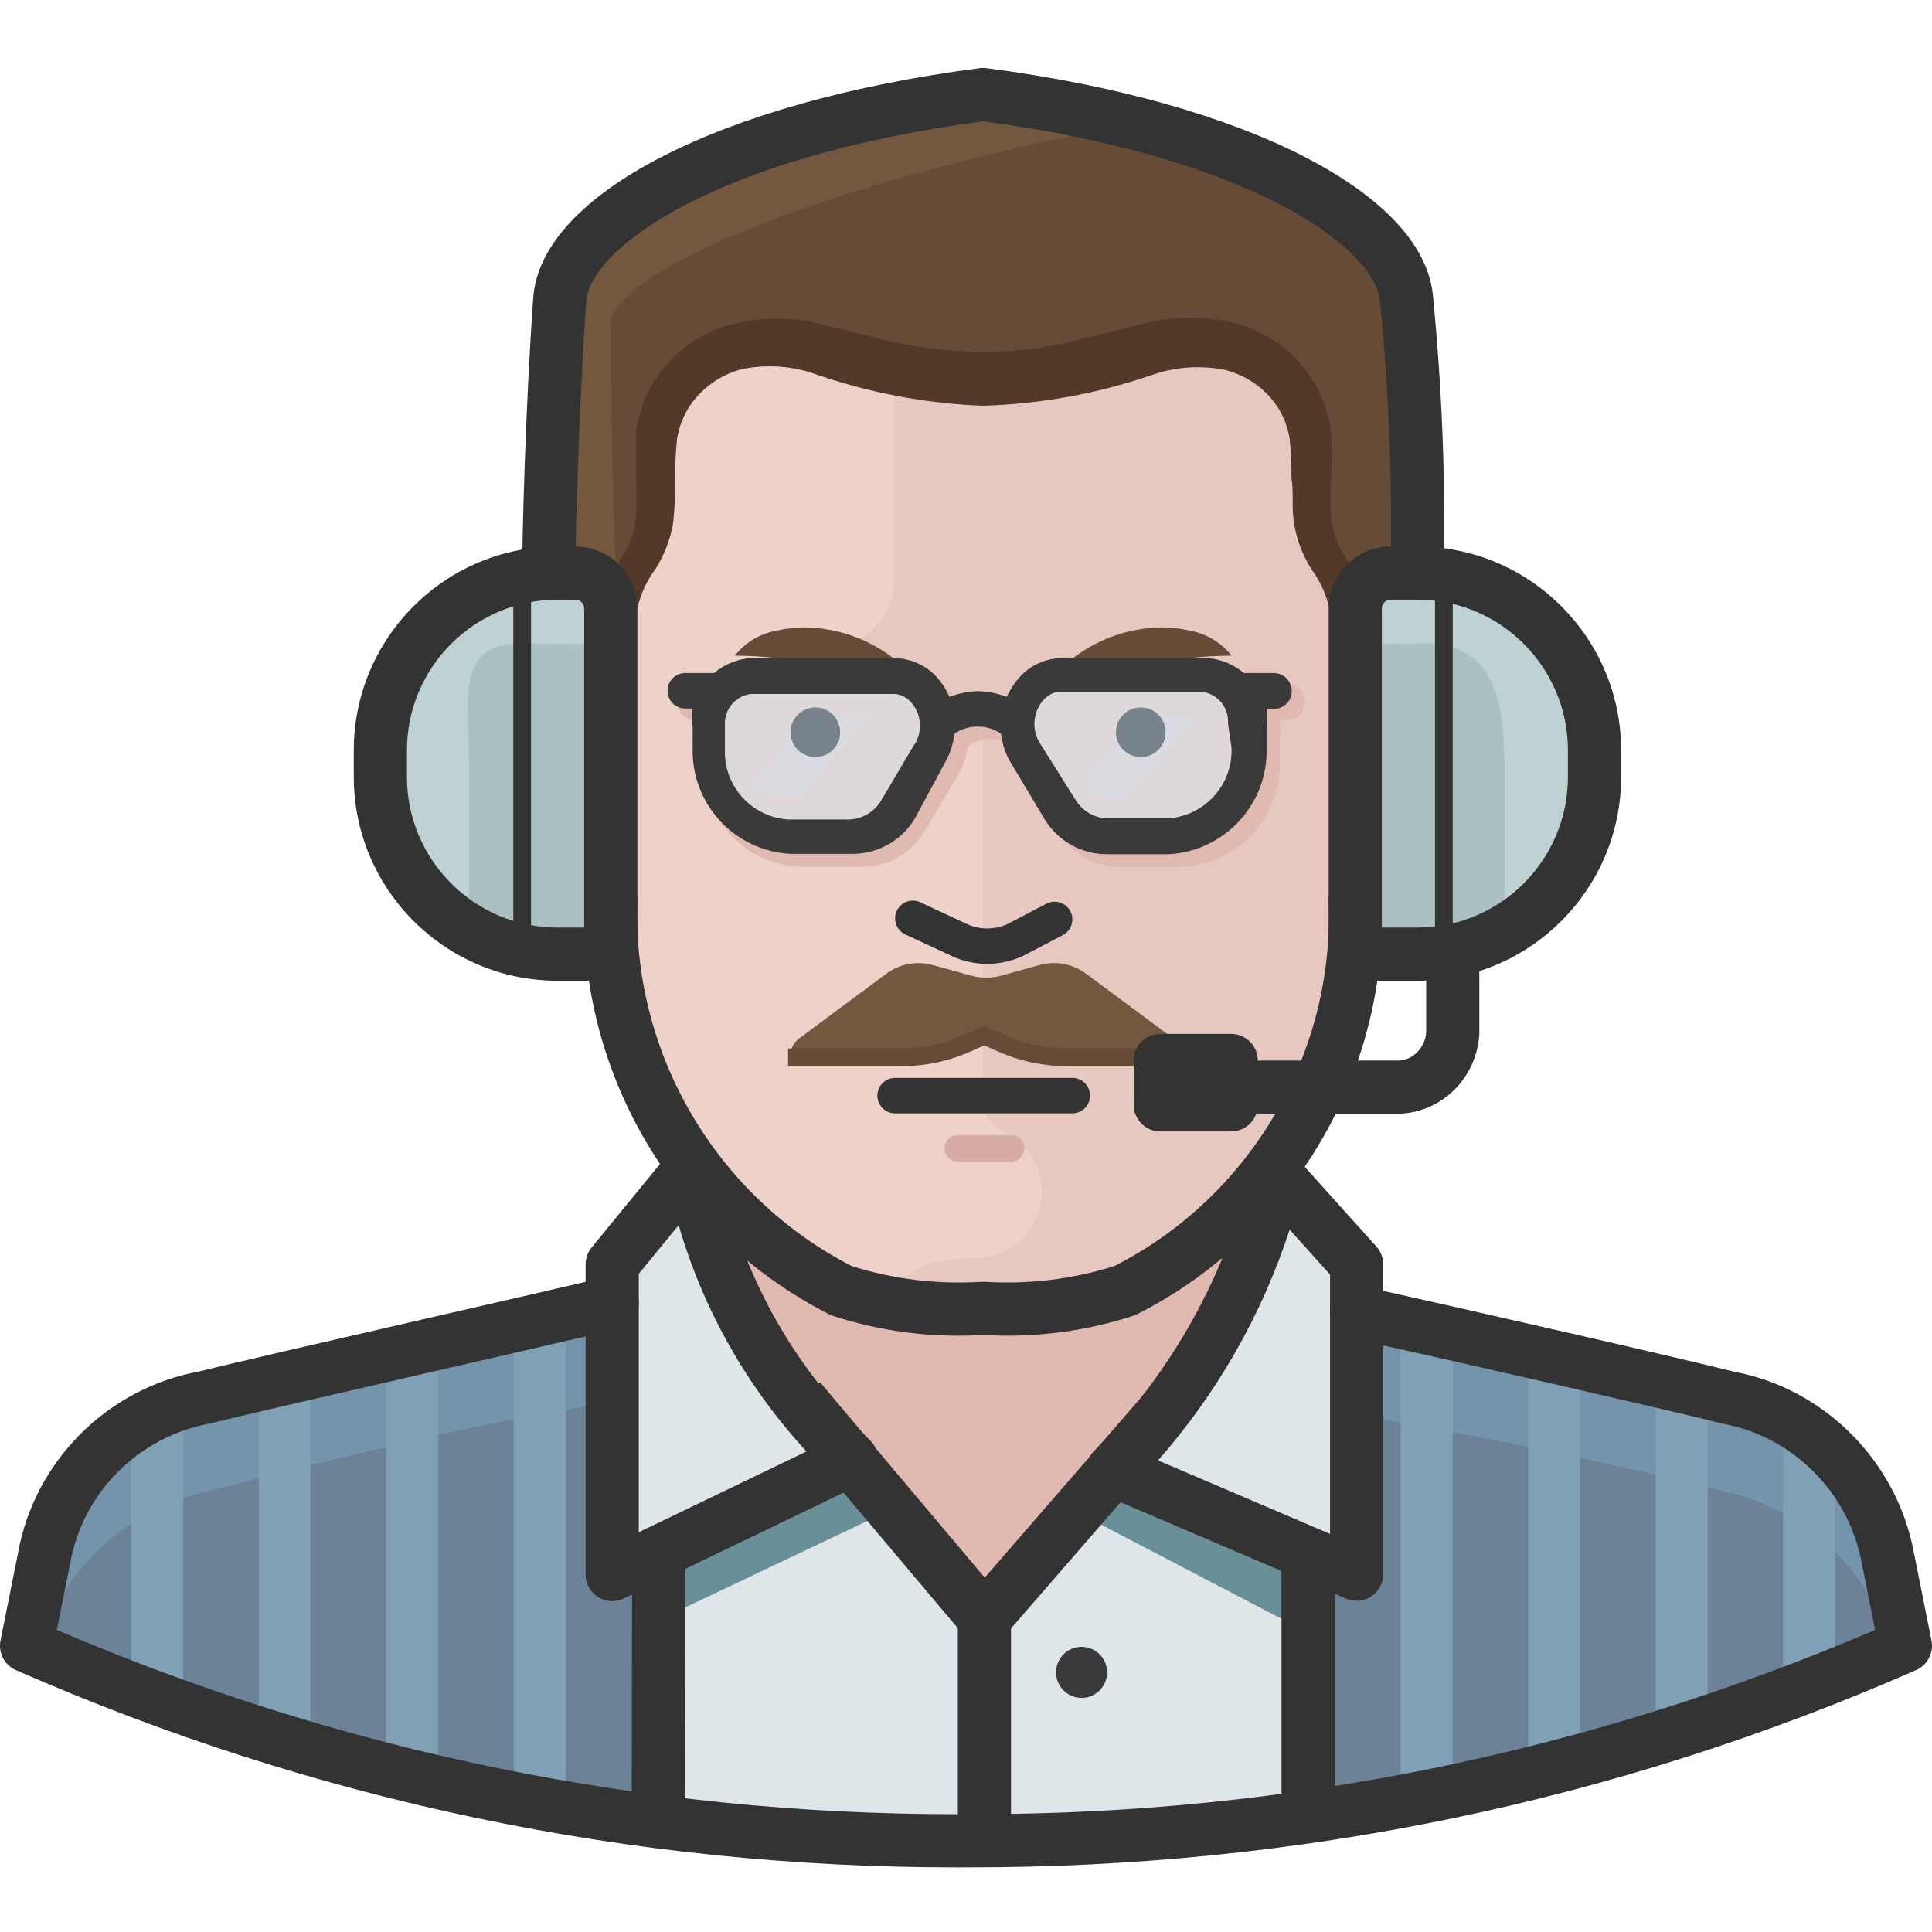
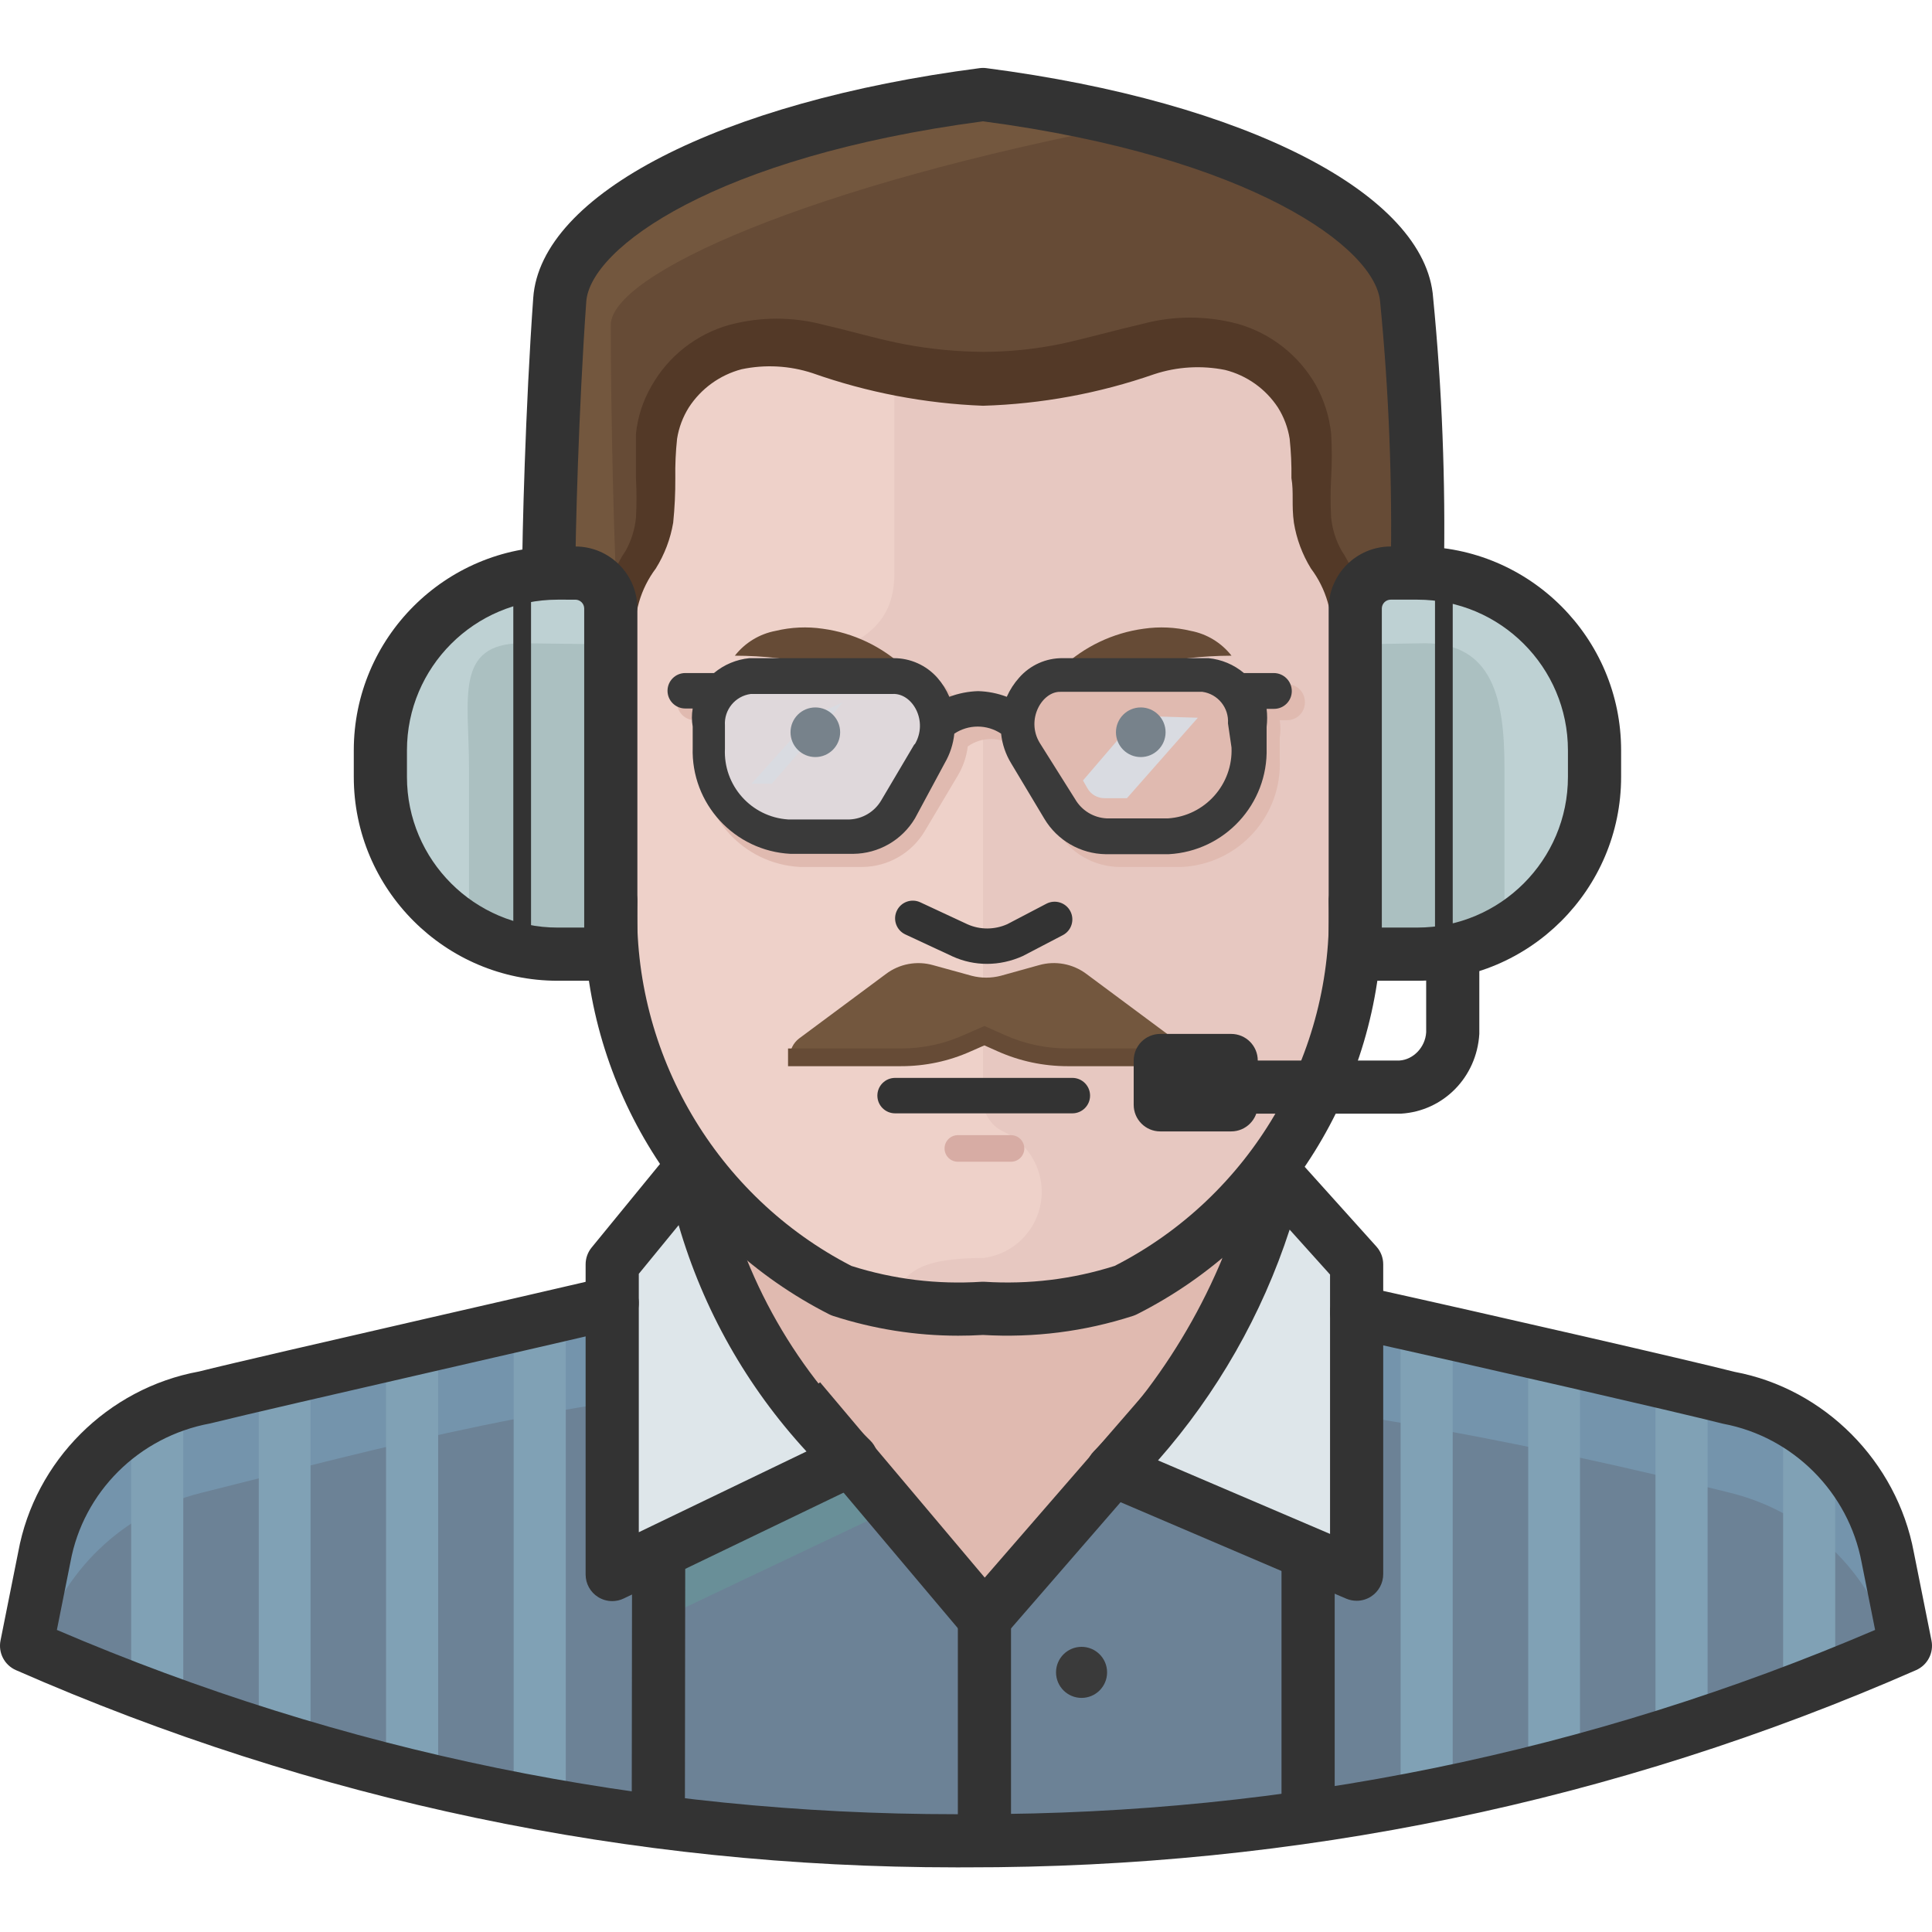
<svg xmlns="http://www.w3.org/2000/svg" height="511pt" viewBox="0 -17 512 511" width="511pt">
  <path d="m503.168 397.418c-4.531-22.621-21.68-40.613-44.059-46.223-118.746-29.684-204.988-50.07-405.652 0-22.379 5.609-39.531 23.602-44.062 46.223l-3.285 19.82c78.676 35.238 163.969 53.27 250.172 52.891 85.949.207 170.973-17.723 249.52-52.609zm0 0" fill="#7494ac" />
  <path d="m458.73 378.16c-214.664-53.551-306.82-24.613-405.559 0-20.59 5.16-36.898 20.859-42.84 41.242 77.523 33.539 161.105 50.805 245.574 50.727 84.496.098 168.117-17.172 245.664-50.727-5.938-20.383-22.246-36.082-42.84-41.242zm0 0" fill="#6c8296" />
-   <path d="m175.77 327.898v136.125c28.598 4.082 57.449 6.156 86.336 6.203 28.699-.051 57.363-2.121 85.77-6.203v-137.629c-57.133-7.887-115.113-7.383-172.105 1.504zm0 0" fill="#dee6ea" />
  <path d="m330.969 286.844h-140.918v33.258c10.523 32.691 24.332 41.336 70.457 88.965 46.129-47.629 59.938-56.367 70.461-88.965zm0 0" fill="#e0bab0" />
  <path d="m183.004 286.848h14.094v32.883h-14.094zm0 0" fill="#333" />
  <path d="m323.926 286.848h14.09v32.883h-14.09zm0 0" fill="#333" />
  <g fill="#80a1b5">
    <path d="m371.176 458.953 13.809-2.539v-120.059c-4.695-.941-9.395-1.691-13.809-2.445zm0 0" />
    <path d="m404.996 452.281 13.715-3.195v-105.688l-13.715-3.191zm0 0" />
    <path d="m438.723 443.168 13.809-4.227v-87.18l-13.809-3.383zm0 0" />
    <path d="m472.543 430.77c4.602-1.691 9.395-3.289 13.809-5.074v-62.191c-4.316-2.723-8.957-4.902-13.809-6.484zm0 0" />
    <path d="m34.758 430.863 13.812 5.07v-79.758c-4.879 1.609-9.52 3.852-13.812 6.672zm0 0" />
    <path d="m68.582 442.605c4.695 1.504 9.395 2.91 13.715 4.227v-99.488l-13.715 3.477zm0 0" />
    <path d="m102.305 452.375 13.812 3.383v-116.398c-4.699 1.035-9.395 2.066-13.812 3.195zm0 0" />
    <path d="m136.125 460.078 13.812 2.629v-130.016l-13.812 2.441zm0 0" />
  </g>
  <path d="m175.207 411.508 61.344-29.121-10.988-13.527-51.105 23.859c.75 6.016-.285 13.527.75 18.789zm0 0" fill="#698f98" />
-   <path d="m346.656 392.719-51.199-23.578-11.086 13.527 62.285 32.504c1.316-5.73-1.035-16.629 0-22.453zm0 0" fill="#698f98" />
  <path d="m339.613 326.297h14.094v137.164h-14.094zm0 0" fill="#333" />
  <path d="m167.414 464.012.176-136.219 14.094.02-.18 136.219zm0 0" fill="#333" />
  <path d="m260.805 422.254-54.25-64.359 10.77-9.082 43.641 51.77 43.445-50.055 10.645 9.23zm0 0" fill="#333" />
  <path d="m253.84 411.508h14.09v58.809h-14.09zm0 0" fill="#333" />
  <path d="m293.391 425.695c0 3.734-3.031 6.766-6.766 6.766s-6.766-3.031-6.766-6.766c0-3.738 3.031-6.766 6.766-6.766s6.766 3.027 6.766 6.766zm0 0" fill="#3a3a3a" />
  <path d="m162.242 317.566v82.199l63.414-30.531c-21.836-20.793-36.617-47.891-42.277-77.504zm0 0" fill="#dee6ea" />
  <path d="m162.242 406.812c-1.305 0-2.605-.367-3.746-1.082-2.055-1.285-3.301-3.543-3.301-5.965v-82.203c0-1.621.566-3.199 1.594-4.457l21.137-25.836c1.73-2.129 4.508-3.055 7.188-2.367 2.652.672 4.676 2.816 5.188 5.504 5.418 28.34 19.32 53.836 40.211 73.727 1.676 1.594 2.465 3.906 2.102 6.191-.359 2.293-1.816 4.258-3.906 5.258l-63.41 30.531c-.969.469-2.012.699-3.055.699zm7.047-86.734v68.477l44.441-21.402c-15.84-17.195-27.359-37.598-33.879-59.98zm0 0" fill="#333" />
  <path d="m338.484 294.172c-7.195 29.434-22.262 56.359-43.594 77.879l64.637 27.621v-82.109zm0 0" fill="#dee6ea" />
  <path d="m359.523 406.719c-.938 0-1.883-.184-2.773-.566l-64.633-27.625c-2.145-.918-3.695-2.836-4.145-5.129-.449-2.285.266-4.652 1.918-6.312 20.43-20.613 34.859-46.402 41.75-74.586.625-2.543 2.598-4.523 5.129-5.164 2.543-.617 5.203.184 6.953 2.117l21.039 23.395c1.164 1.293 1.805 2.973 1.805 4.715v82.109c0 2.367-1.191 4.578-3.164 5.883-1.164.77-2.523 1.164-3.879 1.164zm-52.633-37.199 45.586 19.484v-68.734l-10.707-11.906c-7.328 22.531-19.203 43.348-34.879 61.156zm0 0" fill="#333" />
  <path d="m253.266 477.371c-86.223 0-170.012-17.586-249.051-52.273-3.031-1.332-4.727-4.59-4.078-7.836l4.699-23.488c4.414-24.117 23.68-43.383 47.918-47.812 8.344-2.102 34.277-8.066 60.945-14.195 16.715-3.832 33.719-7.742 46.945-10.824 3.84-.91 7.582 1.477 8.461 5.266.883 3.789-1.473 7.578-5.262 8.457-13.242 3.082-30.262 6.992-46.988 10.836-26.551 6.102-52.379 12.035-61.129 14.219-18.949 3.488-33.66 18.195-37.051 36.707l-3.602 18.02c75.703 32.414 155.824 48.836 238.246 48.836 1.719 0 3.418-.012 5.129-.012 82.543 0 162.707-16.41 238.477-48.824l-3.578-17.898c-3.469-18.551-18.191-33.277-36.66-36.734-12.836-3.238-62.422-14.645-98.688-22.688-3.801-.844-6.203-4.605-5.359-8.406.844-3.797 4.598-6.184 8.406-5.355 36.375 8.074 86.164 19.523 98.668 22.695 23.707 4.422 42.965 23.672 47.469 47.809l4.68 23.395c.648 3.246-1.047 6.504-4.086 7.836-79.77 34.988-164.211 52.375-251.52 52.266-1 .008-1.996.008-2.992.008zm0 0" fill="#333" />
  <path d="m260.508 329.215c12.711.824 25.465-.77 37.578-4.699 38.805-19.547 62.66-59.918 61.066-103.34 10.145 0 29.121-19.539 32.879-37.578 4.699-22.074-3.289-42.273-23.484-42.273v-23.484c0-62.285-32.223-103.34-108.039-103.34-75.812 0-108.035 41.051-108.035 103.34v23.484c-20.199 0-28.184 20.199-23.484 42.277 3.852 18.035 22.828 37.574 32.879 37.574-1.453 43.387 22.359 83.688 61.062 103.34 12.117 3.93 24.867 5.523 37.578 4.699zm0 0" fill="#eed1c9" />
  <path d="m368.547 141.418v-23.484c0-62.285-32.223-103.34-108.039-103.34-7.855-.02-15.703.516-23.484 1.594v118.184c0 14.469-9.395 18.789-23.676 23.77l.66 4.883c23.203 2.07 31.566 6.484 33.82 11.559 2.238-1.078 4.605-1.867 7.043-2.352 2.543-.52 5.023 1.121 5.543 3.664.062.309.098.625.098.941v97.137c.031 3.816 2.371 7.234 5.918 8.645 8.688 4.434 12.137 15.07 7.707 23.758-2.66 5.211-7.727 8.77-13.531 9.5-16.254 0-22.266 3.664-23.113 11.836v.469c7.707.812 15.457 1.16 23.207 1.035 12.711.824 25.461-.77 37.578-4.699 38.805-19.547 62.66-59.918 61.062-103.34 10.145 0 29.125-19.539 32.883-37.578 4.504-21.98-3.48-42.18-23.676-42.18zm0 0" fill="#e7c8c1" />
  <path d="m253.922 336.473c-11.258 0-22.383-1.762-33.164-5.246-.352-.121-.691-.258-1.02-.426-39.273-19.953-64.312-60.391-64.969-104.152-13.379-5.523-29.043-24.559-32.676-41.574-3.379-15.891-.902-30.453 6.801-39.965 4.281-5.293 9.914-8.719 16.531-10.117v-17.152c0-71.184 40.871-110.383 115.082-110.383 74.215 0 115.086 39.199 115.086 110.383v17.152c6.613 1.398 12.246 4.824 16.531 10.117 7.699 9.512 10.176 24.074 6.801 39.961-3.551 17.016-19.211 36.07-32.66 41.582-.523 43.848-25.578 84.289-65 104.16-.324.164-.66.293-1 .41-12.891 4.168-26.277 5.844-39.758 5.055-2.195.133-4.398.195-6.586.195zm-28.293-18.488c11.16 3.551 22.75 4.945 34.422 4.203.312-.016.605-.016.918 0 11.672.727 23.27-.66 34.434-4.211 35.953-18.348 58.191-56.184 56.715-96.539-.074-1.91.633-3.77 1.965-5.148 1.332-1.375 3.156-2.156 5.074-2.156 5.254 0 22.559-15.547 25.98-31.973 2.461-11.555.973-22.082-3.961-28.184-3.012-3.719-7.258-5.605-12.625-5.605-3.891 0-7.047-3.156-7.047-7.043v-23.488c0-63.895-33.98-96.293-100.996-96.293-67.012 0-100.988 32.398-100.988 96.293v23.488c0 3.887-3.156 7.043-7.047 7.043-5.367 0-9.613 1.887-12.625 5.605-4.941 6.098-6.422 16.625-3.973 28.156 3.516 16.438 20.777 32 25.992 32 1.906 0 3.738.777 5.062 2.148 1.332 1.371 2.043 3.223 1.977 5.133-1.348 40.289 20.902 78.133 56.723 96.57zm0 0" fill="#333" />
  <path d="m261.562 237.934c-3.121 0-6.207-.652-9.086-1.957l-12.551-5.844c-2.352-1.098-3.371-3.891-2.273-6.238 1.09-2.348 3.875-3.371 6.238-2.273l12.496 5.82c3.32 1.496 7.191 1.484 10.559-.027l10.367-5.422c2.301-1.191 5.137-.312 6.34 1.988 1.199 2.301.309 5.141-1.992 6.34l-10.613 5.539c-3.07 1.383-6.297 2.074-9.484 2.074zm0 0" fill="#333" />
  <path d="m372.492 61.941c-1.129-19.824-39.645-45-111.984-54.395-72.242 9.395-110.762 34.57-112.168 54.395-2.324 24.07-3.297 48.25-2.914 72.43 13.152 0 18.789 24.613 18.789 39.926v-26.773c-.02-5.52 1.617-10.918 4.699-15.5 3.016-4.605 4.613-9.996 4.602-15.5v-15.031c.398-15.977 13.672-28.605 29.648-28.207.199.008.402.012.602.023 15.688 0 30.156 9.395 56.367 9.395 26.211 0 41.148-9.395 56.367-9.395 15.91-.73 29.402 11.578 30.133 27.488.008.23.02.461.023.695v15.031c.016 5.516 1.648 10.902 4.695 15.5 3.082 4.582 4.719 9.98 4.699 15.5v26.773c0-15.312 5.73-39.926 18.789-39.926.637-24.168-.148-48.352-2.348-72.43zm0 0" fill="#664b36" />
  <path d="m161.867 68.609c0-13.34 52.234-37.012 139.039-53.453-13.293-3.391-26.785-5.93-40.398-7.609-72.242 9.395-110.758 34.574-112.168 54.395-.961 26.891.582 53.812 4.602 80.418 4.254-.047 8.285 1.902 10.898 5.262-1.129-17.945-1.973-55.523-1.973-79.012zm0 0" fill="#73573e" />
  <path d="m161.113 174.297-.75-22.262c-.359-4.047-.168-8.125.562-12.121.875-4.098 2.531-7.992 4.887-11.461 1.496-2.695 2.422-5.668 2.723-8.734.191-3.473.191-6.957 0-10.43 0-3.852 0-7.047 0-11.836.461-4.473 1.867-8.797 4.133-12.684 4.461-7.887 11.855-13.691 20.578-16.156 8.246-2.215 16.93-2.215 25.176 0 7.703 1.785 14.562 3.852 21.512 5.164 6.82 1.266 13.734 1.926 20.668 1.973 6.977-.016 13.934-.742 20.762-2.16 6.859-1.504 13.715-3.473 21.422-5.258 8.277-2.215 16.992-2.215 25.27 0 8.75 2.5 16.172 8.336 20.668 16.25 2.184 3.949 3.555 8.293 4.039 12.777.234 3.941.234 7.895 0 11.836-.188 3.473-.188 6.957 0 10.43.301 3.066 1.227 6.039 2.723 8.734 2.312 3.492 3.969 7.375 4.887 11.461.73 3.996.922 8.074.562 12.121l-.844 22.262c-.055 1.766-1.523 3.152-3.285 3.102-.004 0-.004 0-.004 0-1.691-.047-3.051-1.41-3.102-3.102l-.844-22.262c.535-6.719-1.402-13.402-5.449-18.789-2.281-3.707-3.812-7.824-4.512-12.121-.656-4.695 0-8.078-.656-11.836.055-3.484-.102-6.965-.469-10.43-.465-2.934-1.52-5.746-3.102-8.266-3.254-4.953-8.25-8.508-13.996-9.957-6.254-1.258-12.73-.871-18.789 1.125-14.613 5.082-29.914 7.902-45.375 8.363-15.414-.598-30.645-3.512-45.188-8.645-6.066-1.988-12.543-2.344-18.789-1.031-5.766 1.52-10.758 5.137-14 10.145-1.578 2.52-2.633 5.332-3.098 8.266-.371 3.465-.527 6.945-.469 10.43.023 3.953-.164 7.906-.566 11.836-.727 4.301-2.293 8.418-4.602 12.121-4.047 5.387-5.984 12.07-5.449 18.789l-.75 22.262c0 1.766-1.43 3.195-3.195 3.195-1.762 0-3.191-1.43-3.191-3.195zm0 0" fill="#533927" />
  <path d="m145.426 141.418c-3.891 0-7.047-3.156-7.047-7.047 0-9.398.848-43.738 2.934-72.934 1.949-27.465 49.484-51.93 118.289-60.875.605-.082 1.211-.082 1.816 0 68.855 8.941 116.434 33.406 118.379 60.879 2.359 24.074 3.32 48.727 2.844 73.07-.074 3.891-3.395 6.723-7.184 6.906-3.891-.078-6.98-3.293-6.906-7.184.469-23.797-.469-47.887-2.789-71.605-1.027-14.426-34.348-38.598-105.254-47.977-70.828 9.383-104.129 33.551-105.141 47.789-2.059 28.84-2.895 62.68-2.895 71.934 0 3.887-3.156 7.043-7.047 7.043zm0 0" fill="#333" />
  <path d="m422.562 181.344v7.047c0 25.941-21.027 46.973-46.973 46.973h-16.438v-100.992h16.438c25.945 0 46.973 21.031 46.973 46.973zm0 0" fill="#bed1d3" />
  <path d="m377.562 152.973c18.039 0 21.137 14.75 21.137 32.883v49.508h-39.551v-82.109zm0 0" fill="#abc0c1" />
  <path d="m375.594 242.41h-16.438c-3.891 0-7.047-3.156-7.047-7.047v-91.598c0-9.062 7.375-16.438 16.441-16.438h7.043c29.789 0 54.02 24.234 54.02 54.016v7.047c0 29.785-24.23 54.02-54.02 54.02zm-9.395-14.094h9.395c22.02 0 39.926-17.91 39.926-39.926v-7.047c0-22.012-17.906-39.926-39.926-39.926h-7.043c-1.293 0-2.352 1.055-2.352 2.352zm0 0" fill="#333" />
  <path d="m380.293 134.371h4.695v100.992h-4.695zm0 0" fill="#333" />
  <path d="m100.805 181.344v7.047c0 25.941 21.027 46.973 46.969 46.973h14.094v-100.992h-14.094c-25.941 0-46.969 21.031-46.969 46.973zm0 0" fill="#bed1d3" />
  <path d="m138.379 152.973c-18.035 0-14.09 14.75-14.09 32.883v49.508h37.578v-82.109zm0 0" fill="#abc0c1" />
  <path d="m161.867 242.41h-14.094c-29.781 0-54.016-24.234-54.016-54.02v-7.047c0-29.785 24.234-54.016 54.016-54.016h4.699c9.062 0 16.441 7.375 16.441 16.438v91.598c0 3.891-3.156 7.047-7.047 7.047zm-14.094-100.992c-22.012 0-39.926 17.914-39.926 39.926v7.047c0 22.012 17.914 39.926 39.926 39.926h7.047v-84.551c0-1.293-1.055-2.348-2.348-2.348zm0 0" fill="#333" />
  <path d="m136.031 134.371h4.699v100.992h-4.699zm0 0" fill="#333" />
  <path d="m287.941 240.625c-3.598-2.715-8.258-3.582-12.59-2.352l-10.145 2.82c-2.527.656-5.18.656-7.703 0l-10.242-2.82c-4.301-1.215-8.926-.348-12.492 2.352l-23.02 17.098c-1.539 1.191-2.441 3.031-2.441 4.977h29.875c6.086.016 12.109-1.266 17.66-3.758l4.512-1.973 4.414 1.973c5.586 2.492 11.637 3.773 17.758 3.758h29.777c.039-1.934-.832-3.777-2.348-4.977zm0 0" fill="#73573e" />
  <path d="m282.98 265.051c-6.477 0-12.742-1.332-18.637-3.965l-3.469-1.551-3.559 1.562c-5.84 2.625-12.082 3.953-18.531 3.953-.027 0-.051 0-.074 0h-29.871v-4.695h29.875.066c5.789 0 11.379-1.195 16.633-3.562l5.48-2.395 5.367 2.395c5.285 2.367 10.914 3.562 16.73 3.562h.062 29.781v4.695h-29.781c-.027 0-.047 0-.074 0zm0 0" fill="#664b36" />
  <path d="m314.531 277.637v-14.09h56.367c3.598-.23 6.809-3.449 7.055-7.477l-.008-23.059h14.09v23.488c-.699 11.559-9.598 20.449-20.715 21.129zm0 0" fill="#333" />
  <path d="m307.48 263.547h18.789v11.742h-18.789zm0 0" fill="#3a3a3a" />
  <path d="m326.273 282.336h-18.789c-3.891 0-7.043-3.156-7.043-7.047v-11.742c0-3.891 3.156-7.047 7.043-7.047h18.789c3.891 0 7.047 3.156 7.047 7.047v11.742c0 3.891-3.156 7.047-7.047 7.047zm0 0" fill="#333" />
  <path d="m194.746 156.262c2.688-3.43 6.523-5.77 10.805-6.574 4.09-.984 8.332-1.176 12.496-.566 8.133 1.105 15.719 4.719 21.699 10.336-7.684.723-15.43.375-23.016-1.035l-10.617-1.504c-3.773-.426-7.566-.648-11.367-.656zm0 0" fill="#664b36" />
  <path d="m326.363 156.262c-3.797.012-7.594.23-11.367.656l-10.617 1.504c-7.586 1.406-15.332 1.754-23.016 1.035 5.984-5.617 13.57-9.23 21.699-10.336 4.164-.605 8.406-.418 12.496.566 4.281.805 8.121 3.145 10.805 6.574zm0 0" fill="#664b36" />
  <path d="m339.984 163.965h-7.703c-2.621-2.312-5.91-3.727-9.395-4.039h-38.609c-4.406.035-8.594 1.906-11.555 5.168-1.324 1.566-2.43 3.305-3.289 5.164-4.82-2.117-10.305-2.117-15.125 0-.859-1.859-1.965-3.598-3.289-5.164-2.961-3.262-7.148-5.133-11.555-5.168h-38.234c-3.48.312-6.773 1.73-9.395 4.039h-7.703c-2.594 0-4.699 2.102-4.699 4.699 0 2.594 2.105 4.695 4.699 4.695h1.973c-.234 1.559-.234 3.141 0 4.699v5.543c-.746 15.066 10.859 27.891 25.93 28.652h16.629c6.703-.105 12.879-3.656 16.344-9.395l8.832-14.844c1.402-2.359 2.297-4.98 2.629-7.703 3.684-2.621 8.625-2.621 12.309 0 .332 2.723 1.23 5.344 2.629 7.703l8.832 14.844c3.465 5.738 9.641 9.289 16.344 9.395h16.629c15.07-.762 26.676-13.586 25.93-28.652v-5.543c.234-1.559.234-3.141 0-4.699h1.973c2.594 0 4.699-2.102 4.699-4.695.074-2.594-1.965-4.758-4.559-4.836-.426-.012-.855.035-1.27.137zm0 0" fill="#e0bab0" />
-   <path d="m318.941 161.617h-38.141c-3.086-.043-6.031 1.262-8.078 3.57-4.195 4.742-4.84 11.656-1.598 17.098l8.926 14.84c2.582 4.445 7.266 7.246 12.398 7.422h16.535c12.398-.754 21.871-11.359 21.23-23.766v-5.73c.445-6.742-4.469-12.648-11.18-13.434" fill="#dfd8db" />
  <path d="m206.586 204.266h16.438c5.152-.195 9.855-2.988 12.496-7.418l8.926-15.223c3.184-5.453 2.539-12.324-1.598-17.098-2.109-2.039-4.961-3.125-7.891-3.004h-38.426c-6.918.355-12.246 6.23-11.93 13.152v5.824c-.535 12.316 8.922 22.777 21.23 23.484" fill="#dfd8db" />
-   <path d="m215.32 172.23-16.156 17.945c2.004 2.055 4.738 3.238 7.609 3.289h5.355l18.789-21.516zm0 0" fill="#d9dbe1" />
+   <path d="m215.32 172.23-16.156 17.945h5.355l18.789-21.516zm0 0" fill="#d9dbe1" />
  <path d="m301.656 172.23-14.656 17.102 1.129 1.973c.922 1.723 2.742 2.777 4.695 2.723h5.828l18.789-21.324zm0 0" fill="#d9dbe1" />
  <path d="m222.648 176.555c0 3.629-2.941 6.574-6.574 6.574-3.633 0-6.578-2.945-6.578-6.574 0-3.633 2.945-6.578 6.578-6.578 3.633 0 6.574 2.945 6.574 6.578zm0 0" fill="#77828b" />
  <path d="m308.891 176.555c0 3.629-2.945 6.574-6.578 6.574-3.629 0-6.574-2.945-6.574-6.574 0-3.633 2.945-6.578 6.574-6.578 3.633 0 6.578 2.945 6.578 6.578zm0 0" fill="#77828b" />
  <path d="m337.355 160.863h-7.703c-2.656-2.238-5.938-3.613-9.395-3.945h-38.613c-4.422-.047-8.641 1.84-11.555 5.168-1.352 1.512-2.461 3.223-3.285 5.074-2.438-.926-5.008-1.434-7.609-1.504-2.602.082-5.172.59-7.609 1.504-.789-1.852-1.867-3.566-3.195-5.074-2.934-3.297-7.141-5.18-11.555-5.168h-38.234c-3.457.344-6.73 1.719-9.395 3.945h-7.609c-2.594 0-4.699 2.105-4.699 4.699s2.105 4.695 4.699 4.695h1.973c-.281 1.586-.281 3.207 0 4.793v5.543c-.48 14.891 11.051 27.422 25.93 28.184h16.625c6.715-.066 12.91-3.629 16.348-9.395l7.891-14.656c1.391-2.391 2.254-5.047 2.539-7.797 3.754-2.504 8.645-2.504 12.398 0 .289 2.762 1.188 5.426 2.629 7.797l8.832 14.75c3.422 5.738 9.574 9.293 16.254 9.395h16.719c14.859-.809 26.359-13.312 25.93-28.184v-5.543c.188-1.59.188-3.199 0-4.789h1.973c2.594 0 4.699-2.105 4.699-4.699 0-2.645-2.141-4.793-4.789-4.793-.062 0-.129 0-.191 0zm-94.977 18.789-8.832 14.938c-1.75 3-4.895 4.91-8.363 5.074h-16.344c-9.766-.652-17.207-9.012-16.723-18.789v-6.105c-.281-4.164 2.723-7.824 6.859-8.363h37.574c5.262-.281 9.582 7.234 5.828 13.434zm83.984.941c.43 9.789-7.035 18.133-16.816 18.789h-16.25c-3.469-.164-6.613-2.074-8.363-5.074l-9.395-14.938c-3.758-6.199.66-13.715 5.543-13.527h37.578c4.098.582 7.051 4.23 6.766 8.359zm0 0" fill="#3a3a3a" />
  <path d="m284.184 277.547h-46.973c-2.598 0-4.699-2.102-4.699-4.699 0-2.594 2.102-4.695 4.699-4.695h46.973c2.598 0 4.695 2.102 4.695 4.695 0 2.598-2.098 4.699-4.695 4.699zm0 0" fill="#333" />
  <path d="m267.93 290.371h-14.09c-1.945 0-3.523-1.578-3.523-3.523 0-1.941 1.578-3.52 3.523-3.52h14.09c1.945 0 3.523 1.578 3.523 3.52 0 1.945-1.578 3.523-3.523 3.523zm0 0" fill="#d7aca4" />
</svg>